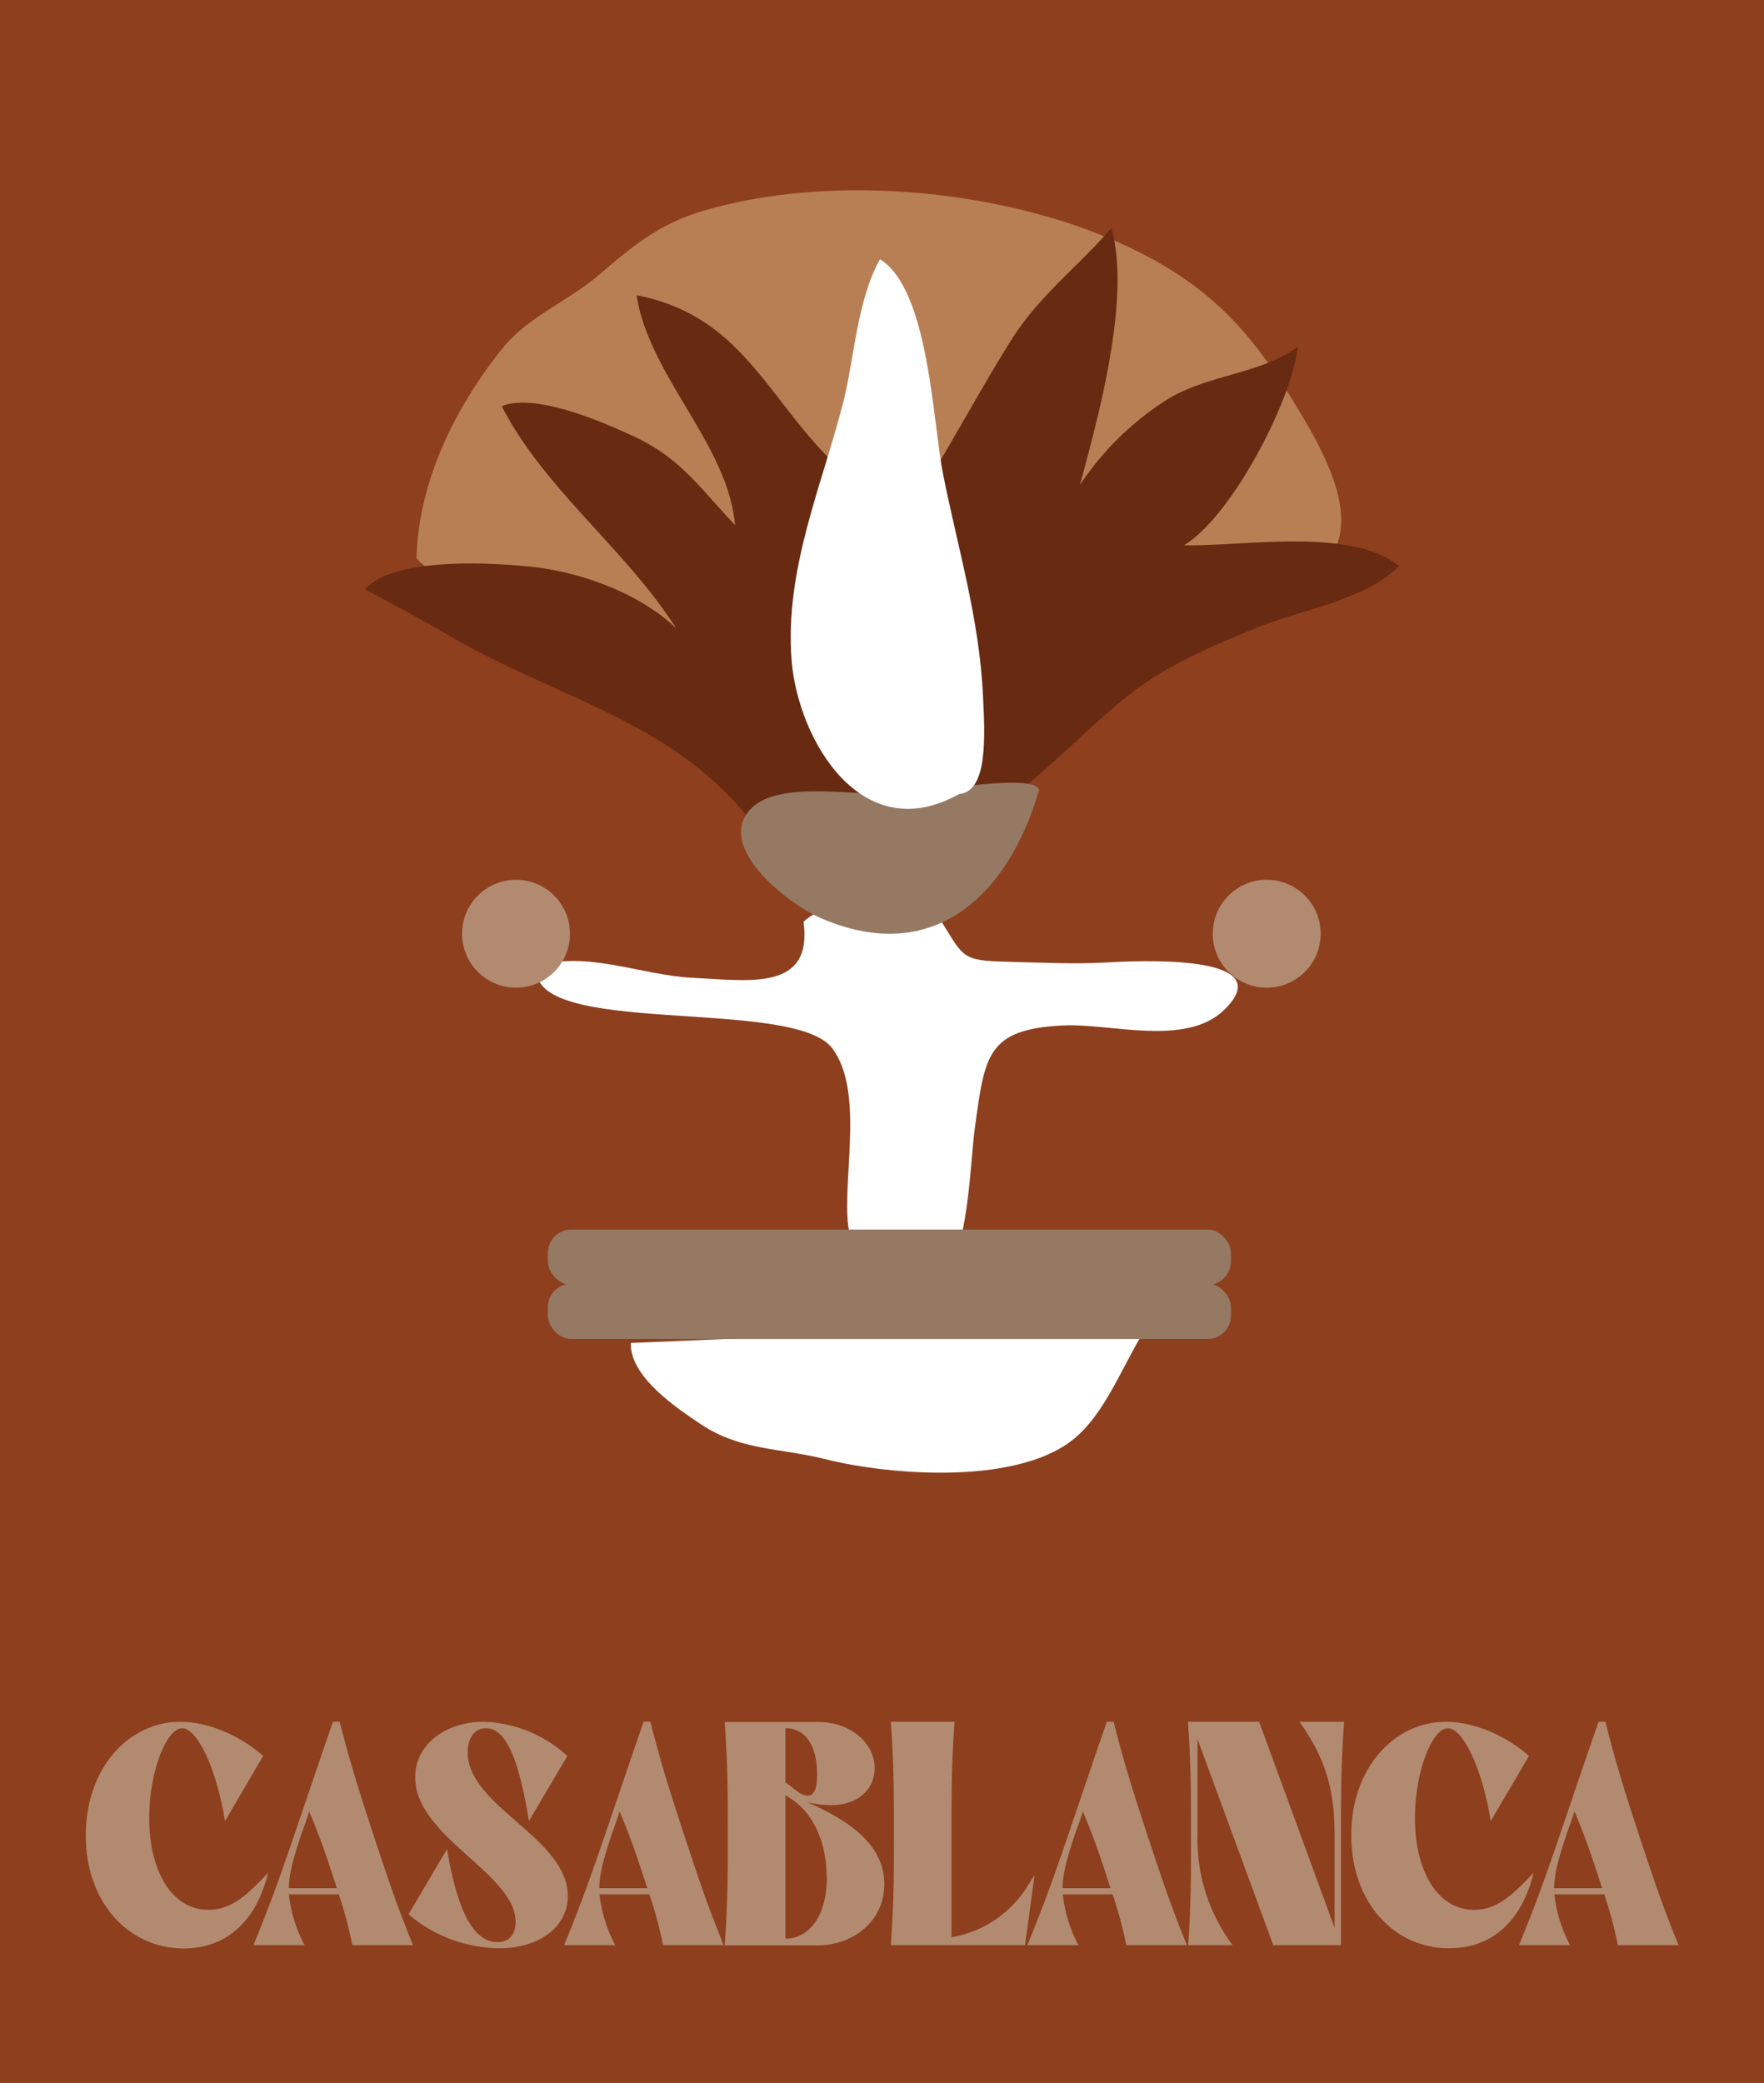
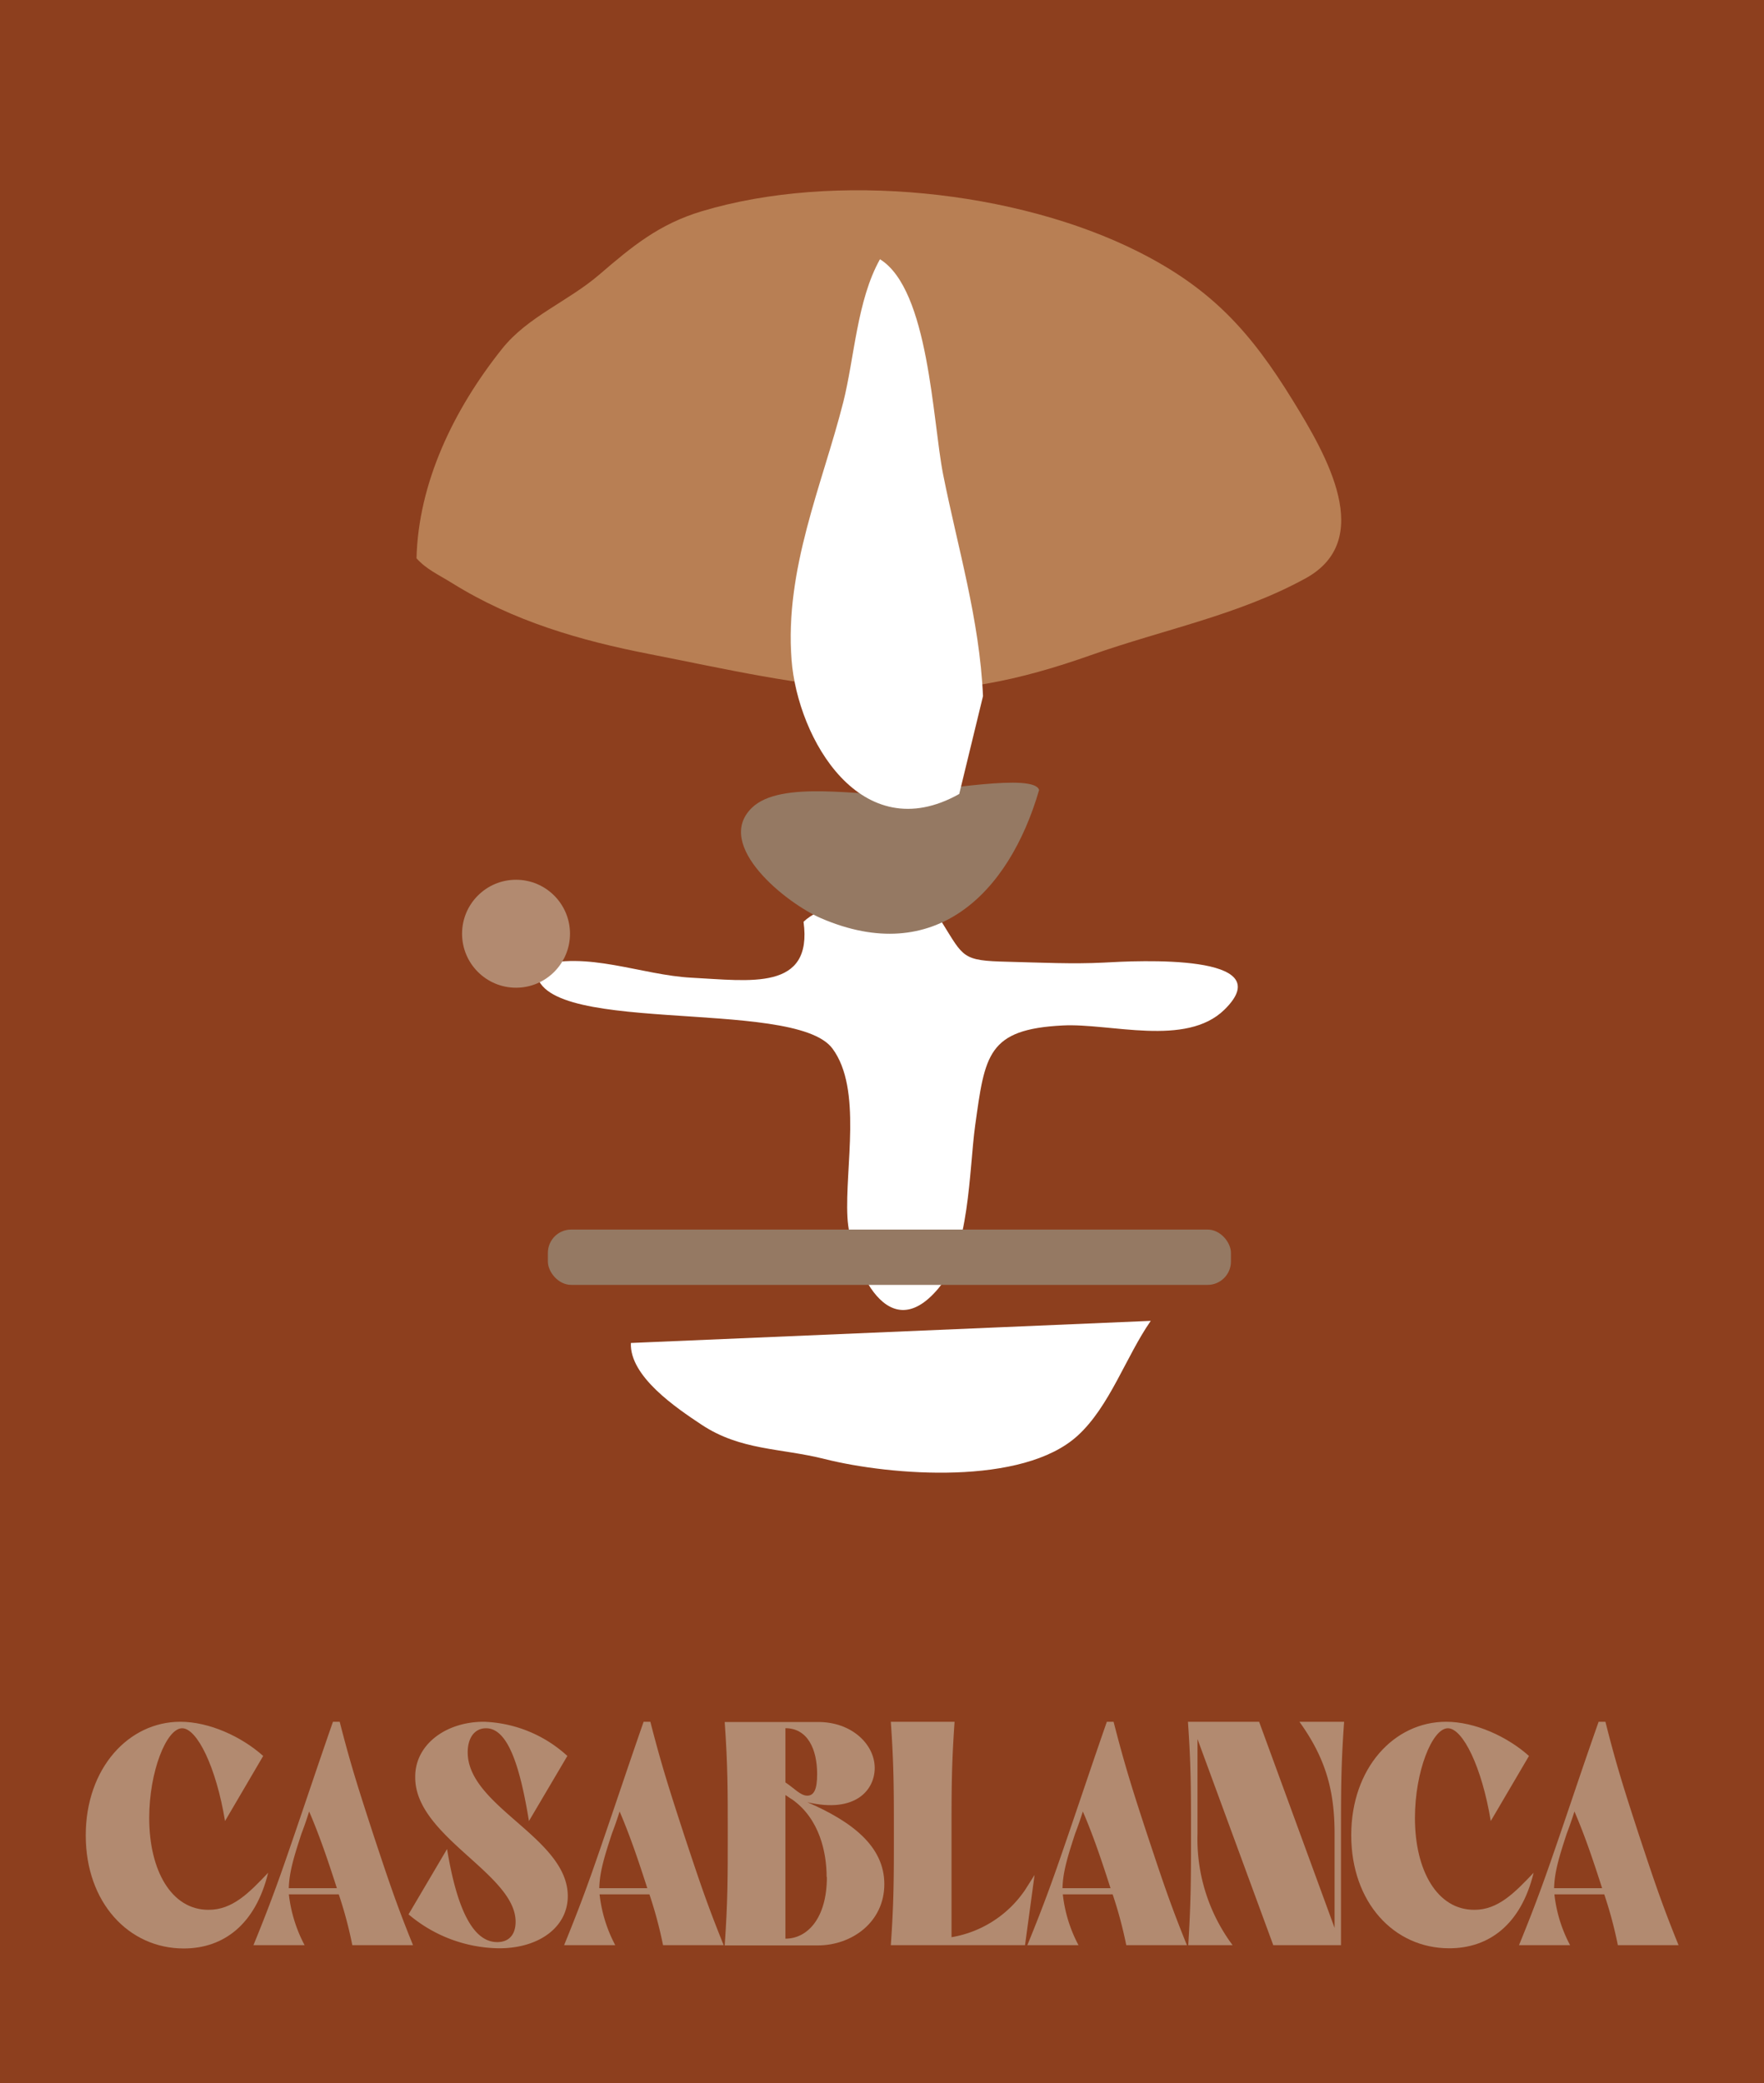
<svg xmlns="http://www.w3.org/2000/svg" id="Layer_1" data-name="Layer 1" viewBox="0 0 288 340">
  <defs>
    <style>.cls-1{fill:#8d3f1e;}.cls-2{fill:#b87f54;}.cls-3{fill:#fff;}.cls-4{fill:#957963;}.cls-5{fill:#682a11;}.cls-6{fill:#b28a70;}</style>
  </defs>
  <rect class="cls-1" x="-4.23" y="-7.16" width="299.83" height="351.55" />
  <path class="cls-2" d="M68,91.12c.31-12.25,6-24.22,14-34.23,4.17-5.22,10.8-7.73,15.83-12.06,5.39-4.63,9.76-8.26,16.77-10.36,21.74-6.52,51.38-3.38,71.22,6.6,11.92,6,18.31,13,25.26,24.3,5.55,9,13.52,22.8,2,29.06-11,6-23,8.27-34.94,12.48-11.73,4.15-22.17,6.41-35.2,5.72-12.63-.67-24.66-3.49-36.84-5.87-11.34-2.21-22.27-5.36-32.26-11.58C71.49,93.72,69.63,92.93,68,91.12Z" />
  <path class="cls-3" d="M131.19,150.44c1.54,11.36-8.76,9.61-18.25,9.13-8.31-.43-17.15-4.47-25.33-1.86-1.61,11.81,42,4.84,48.31,13.43,4.89,6.62,2,19.39,2.44,27.54.34,6.7,6.13,22,14.85,11.59,5.14-6.13,5-19.33,6-26.58,1.6-11.51,2-15.71,14.31-16.33,7.74-.4,20.11,3.56,26.38-2.57,9.43-9.23-14.29-8-19.68-7.69-5,.26-10.35,0-15.79-.14-7.33-.17-7.07-.69-10.6-6.36s-3.49-6.25-10.28-4.7C139.07,146.92,133.71,148,131.19,150.44Z" />
  <path class="cls-3" d="M103,219.18c-.23,5.47,7.48,10.64,11.5,13.31,6.44,4.28,12.94,3.81,20.14,5.63,10.87,2.73,32.33,4.38,41.3-3.81,5.25-4.79,7.89-12.93,11.94-18.74" />
  <rect class="cls-4" x="89.45" y="200.67" width="111.52" height="9.03" rx="3.81" />
-   <path class="cls-5" d="M122.72,134.14c-12.81-16.52-32.3-20.37-49.22-30.31-4.62-2.71-9.36-5.23-13.92-7.66,4.77-5.18,19.91-4.41,27-3.69,8.08.82,17.89,4.32,23.85,10.11-8.23-12.94-21.5-22.68-28.51-36.29,5.44-2.24,16.5,2.54,21.93,5.1C111.22,74.9,114.59,80,120,85.69c-1.13-13.18-14-24.22-16.07-37.51,17.78,3.46,21.46,17.69,33.64,28.76,7.29,6.62,9.34,9.27,15.16-.43,4-6.71,8-14,12.2-20.74,4.66-7.51,10.86-12,16.51-18.53,3.28,11.31-2.21,31.15-5.13,41.92A47.66,47.66,0,0,1,190.89,65c6.55-3.89,15.05-4,21-8.4-1,8.86-10.82,27.7-18.58,32.39,9.66.22,27.24-3,35.09,3.38-5.18,5.46-16.29,7.25-23.24,10.09-7.7,3.15-15.28,6.33-21.67,11.6-11.23,9.24-21.64,22.16-36.35,24.93C142.13,140,121.44,141,122.72,134.14Z" />
-   <rect class="cls-4" x="89.45" y="209.5" width="111.52" height="9.03" rx="3.81" />
  <path class="cls-4" d="M169.65,128.93c-4.94,17-17.1,28.89-35.58,20.94-5.66-2.43-17.54-11.9-11.35-18,4.73-4.68,18.21-1.82,23.78-2.28C153.52,129,168.87,126.16,169.65,128.93Z" />
  <circle class="cls-6" cx="84.25" cy="152.39" r="8.81" />
-   <circle class="cls-6" cx="206.81" cy="152.39" r="8.81" />
-   <path class="cls-3" d="M156.61,129.58c-16,9-26.37-9-27.37-21.84-1.16-14.89,5-28.57,8.43-42.08,1.83-7.23,2.24-16.65,6-23.35,8,4.95,8.57,26.34,10.31,35.12,2.39,12,5.95,23.66,6.51,36.18C160.82,120.15,161.29,129.18,156.61,129.58Z" />
+   <path class="cls-3" d="M156.61,129.58c-16,9-26.37-9-27.37-21.84-1.16-14.89,5-28.57,8.43-42.08,1.83-7.23,2.24-16.65,6-23.35,8,4.95,8.57,26.34,10.31,35.12,2.39,12,5.95,23.66,6.51,36.18Z" />
  <path class="cls-6" d="M43.78,305.64C41.72,314.09,36.49,318,30,318c-9,0-16-7.5-16-18.46S21,281,29.44,281c4.73,0,10,2.42,13.53,5.58L36.74,297.2c-1.46-8.86-4.58-15.14-7-15.14-2.57,0-5.38,7.09-5.38,14.63,0,8.65,3.67,15,9.65,15C38,311.73,40.76,308.81,43.78,305.64Z" />
  <path class="cls-6" d="M61.05,299.71c2.31,6.94,3.57,10.81,6.38,17.75H57.52a66.36,66.36,0,0,0-2.21-8.29H47.16a23.29,23.29,0,0,0,2.57,8.29H41.38c2.92-7.14,4.33-11.16,6.74-18.2s3.77-11.17,6.24-18.26h1.1C57.32,288.29,58.68,292.42,61.05,299.71ZM55,308.16c-1.36-4.23-2.77-8.45-4.53-12.52-.35,1.15-.75,2.31-1.25,3.62-1.16,3.57-2,6.18-2.07,8.9Z" />
  <path class="cls-6" d="M79,281a21.24,21.24,0,0,1,13.63,5.58L86.36,297.2c-1.46-8.91-3.42-15.14-7-15.14-1.91,0-3,1.61-3,3.92,0,8.9,16.34,13.93,16.34,23.48,0,5-4.62,8.51-11.21,8.51a23.25,23.25,0,0,1-14.79-5.54l6.29-10.66c1.56,9.5,4.12,15.19,8.19,15.19,2,0,3-1.31,3-3.32,0-7.84-16.39-13.88-16.39-23.54C67.7,284.82,72.68,281,79,281Z" />
  <path class="cls-6" d="M111.77,299.71c2.31,6.94,3.57,10.81,6.38,17.75h-9.9a68.1,68.1,0,0,0-2.22-8.29H97.89a23,23,0,0,0,2.56,8.29H92.1c2.92-7.14,4.33-11.16,6.74-18.2s3.77-11.17,6.24-18.26h1.1C108.05,288.29,109.4,292.42,111.77,299.71Zm-6.09,8.45c-1.36-4.23-2.77-8.45-4.52-12.52-.36,1.15-.76,2.31-1.26,3.62-1.16,3.57-2,6.18-2.06,8.9Z" />
  <path class="cls-6" d="M142.81,288.54c0,3.57-3.12,7.45-11,5.59,7.29,3.16,12.57,7.19,12.57,13.37s-5.28,10-10.86,10H118.32c.5-7.14.5-11.16.5-18.2s0-11.12-.5-18.26h15.19C139.09,281,142.81,284.72,142.81,288.54Zm-9.4,1c0-4.07-1.56-7.49-5.18-7.49v8.85c1.45.95,2.46,2.16,3.57,2.16S133.41,292,133.41,289.55Zm1.55,16.8c0-4-1.15-9.46-5.58-12.63-.45-.25-.8-.55-1.15-.75v23.44C131.8,316.41,135,313.09,135,306.35Z" />
  <path class="cls-6" d="M155.85,281c-.5,7.14-.5,11.17-.5,18.26v16.9a18.14,18.14,0,0,0,12-7.7l1.56-2.46-1.56,11.46H145.44c.5-7.09.5-11.11.5-18.2s0-11.12-.5-18.26Z" />
  <path class="cls-6" d="M187.4,299.71c2.31,6.94,3.57,10.81,6.38,17.75h-9.9a68.1,68.1,0,0,0-2.22-8.29h-8.14a23,23,0,0,0,2.56,8.29h-8.35c2.92-7.14,4.33-11.16,6.74-18.2s3.77-11.17,6.24-18.26h1.1C183.68,288.29,185,292.42,187.4,299.71Zm-6.09,8.45c-1.36-4.23-2.76-8.45-4.52-12.52-.36,1.15-.76,2.31-1.26,3.62-1.16,3.57-2,6.18-2.06,8.9Z" />
  <path class="cls-6" d="M194.45,299.26c0-7.15,0-11.17-.5-18.26h11.62l12.32,33.64V299.26c0-7.15-1.51-12.38-5.74-18.26h7.3c-.51,7.09-.51,11.11-.51,18.26v18.2H207.88l-12.37-33.64v15.44a29,29,0,0,0,5.73,18.2H194C194.45,310.32,194.45,306.3,194.45,299.26Z" />
  <path class="cls-6" d="M250.39,305.64c-2.06,8.45-7.29,12.33-13.78,12.33-9.05,0-16-7.5-16-18.46s7-18.51,15.49-18.51c4.72,0,10,2.42,13.53,5.58l-6.24,10.62c-1.46-8.86-4.58-15.14-7-15.14-2.57,0-5.38,7.09-5.38,14.63,0,8.65,3.67,15,9.66,15C244.61,311.73,247.37,308.81,250.39,305.64Z" />
  <path class="cls-6" d="M267.66,299.71c2.31,6.94,3.57,10.81,6.39,17.75h-9.91a68.1,68.1,0,0,0-2.22-8.29h-8.14a23,23,0,0,0,2.56,8.29H248c2.92-7.14,4.33-11.16,6.74-18.2S258.5,288.09,261,281h1.11C263.94,288.29,265.29,292.42,267.66,299.71Zm-6.09,8.45c-1.36-4.23-2.76-8.45-4.52-12.52-.36,1.15-.76,2.31-1.26,3.62-1.16,3.57-2,6.18-2.06,8.9Z" />
</svg>